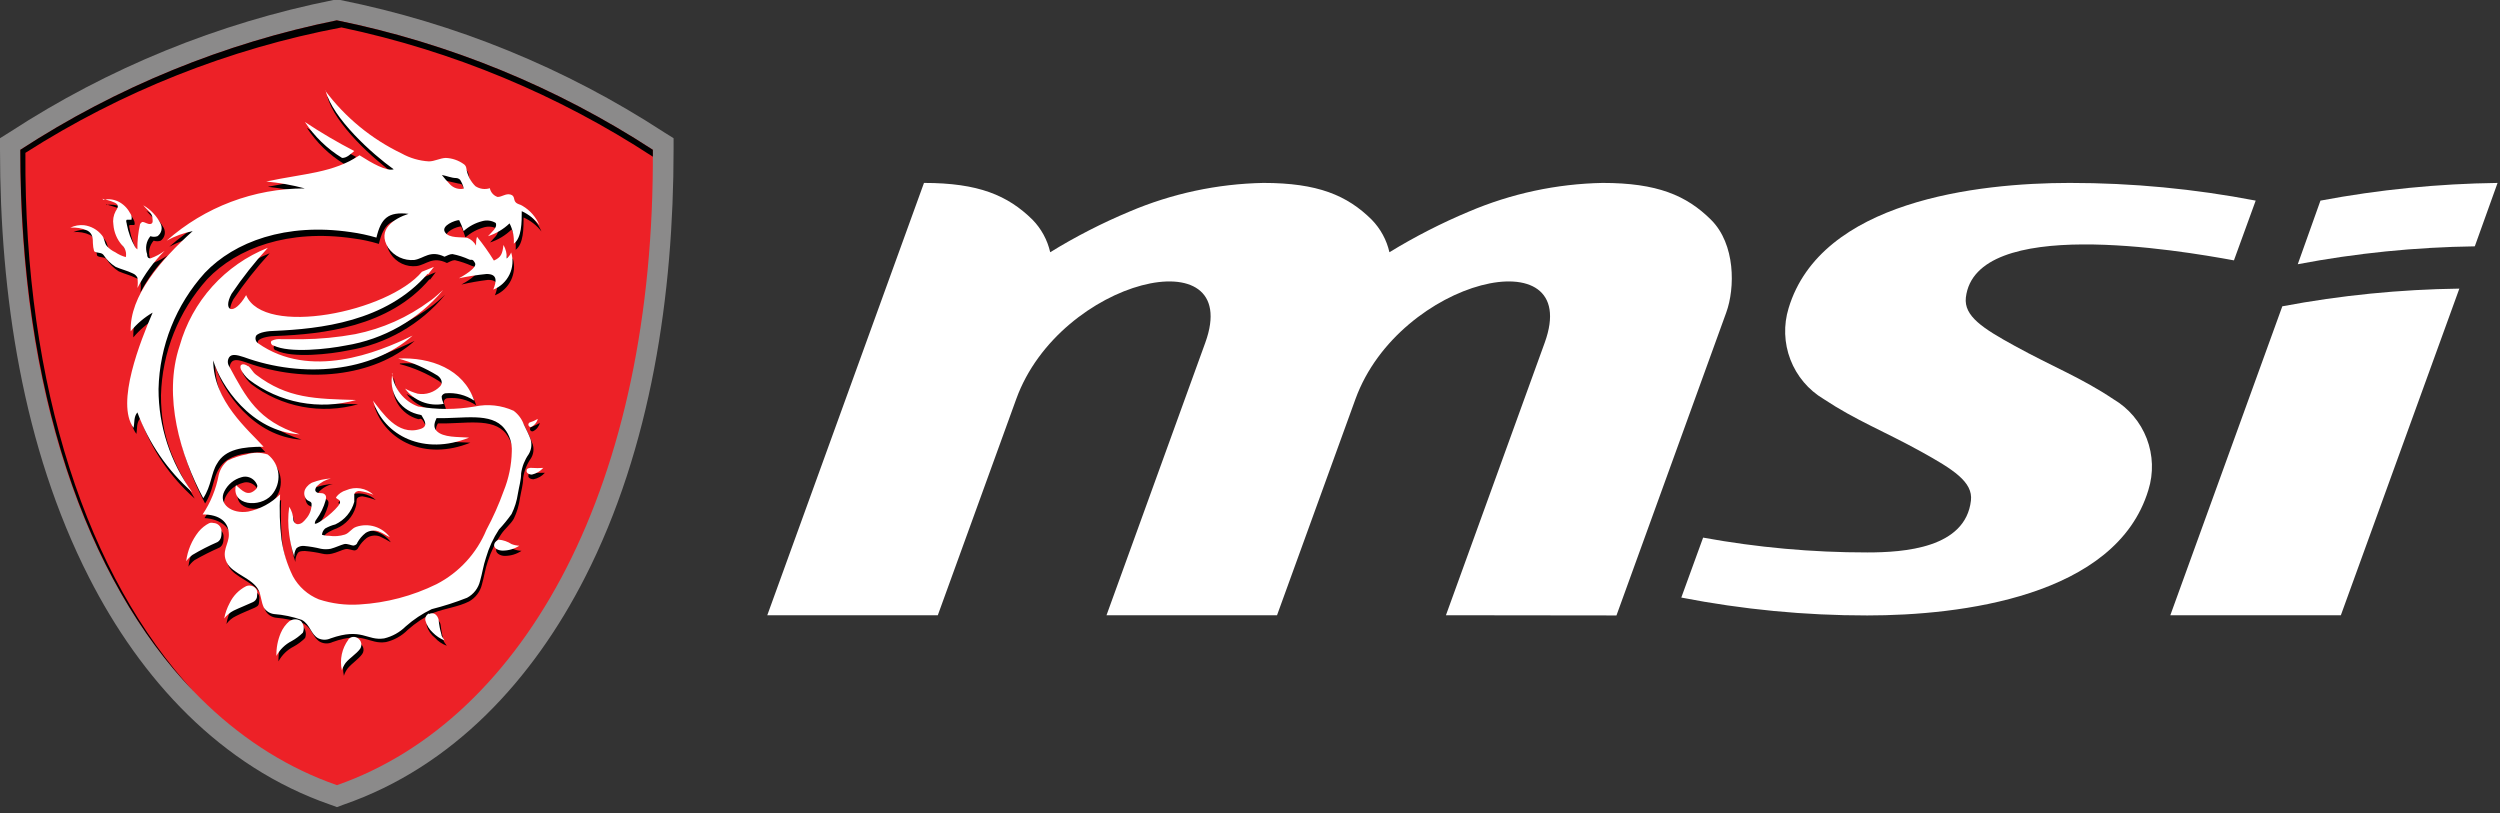
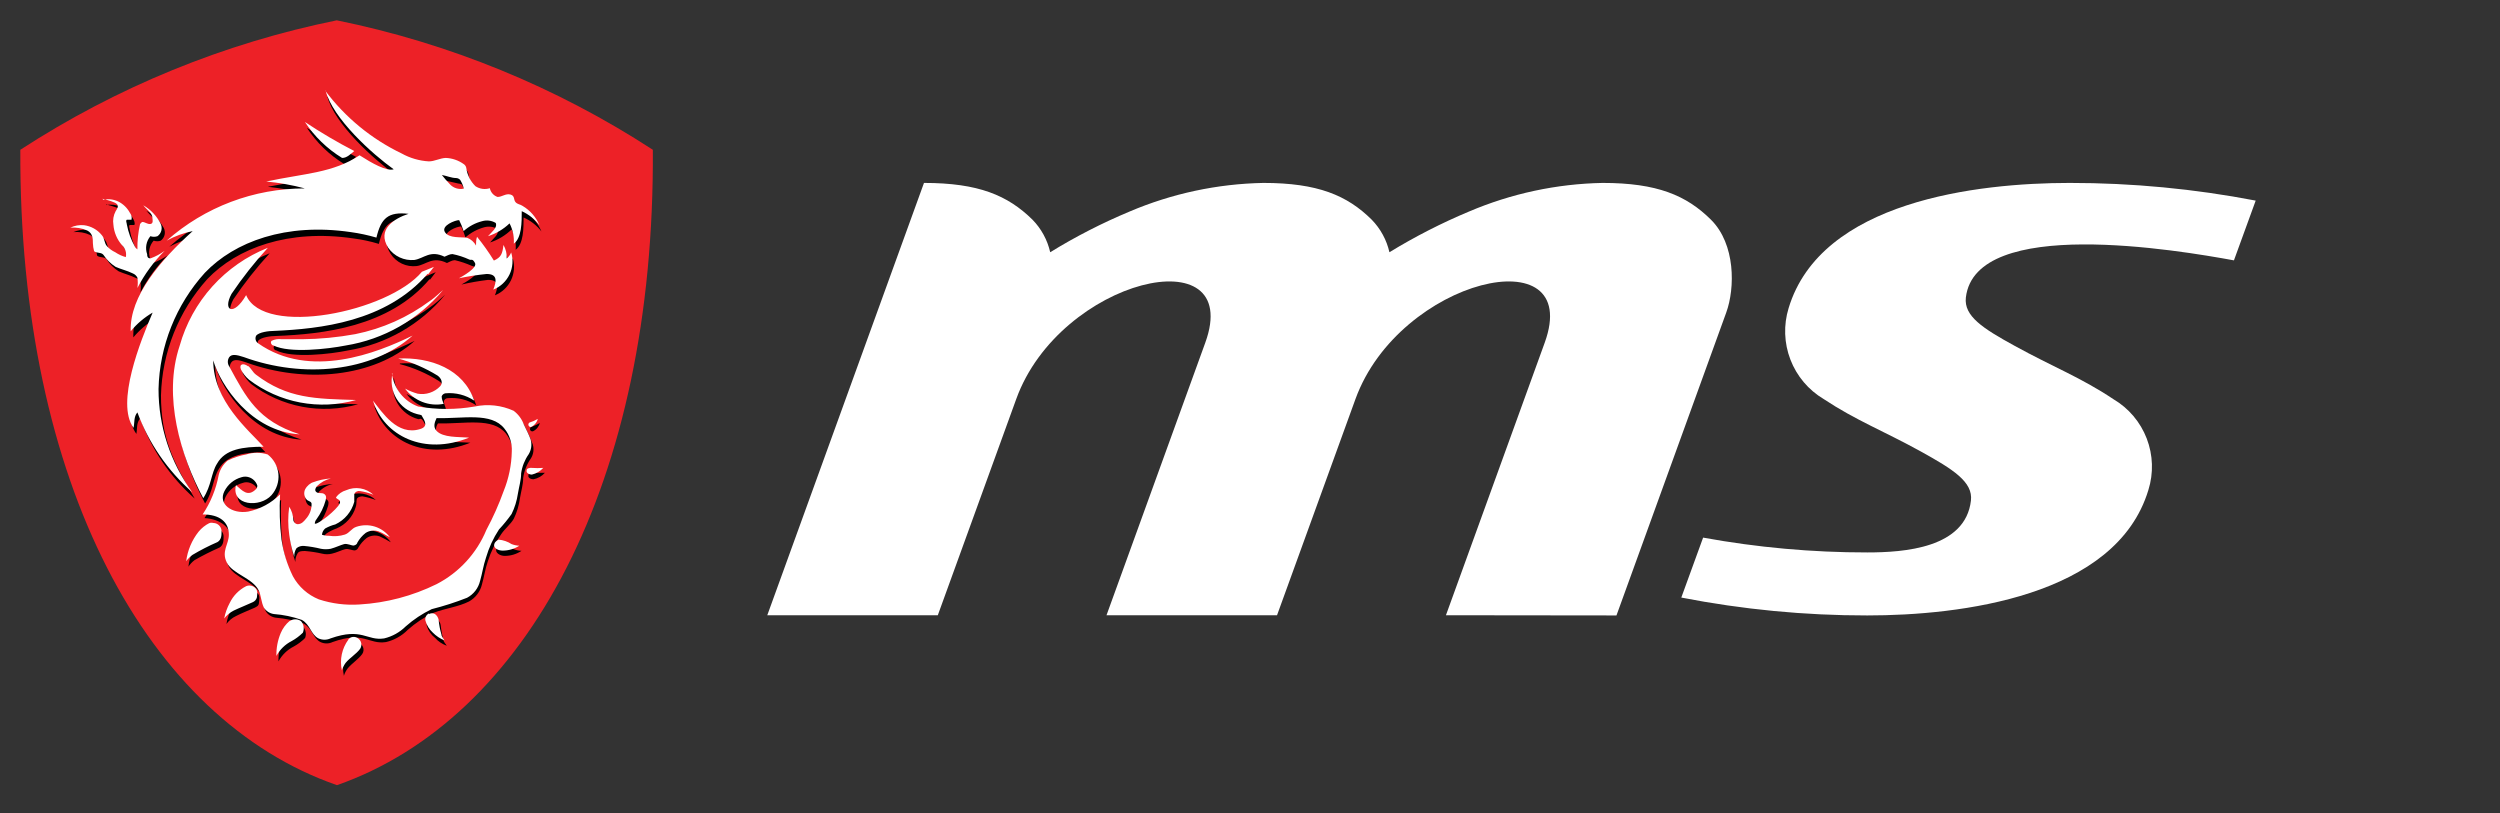
<svg xmlns="http://www.w3.org/2000/svg" width="123" height="40" viewBox="0 0 123 40" fill="none">
  <rect x="0" y="0" width="123" height="40" fill="#333333" stroke="none" />
  <g clip-path="url(#clip0_107_138)">
-     <path fill-rule="evenodd" clip-rule="evenodd" d="M114.17 9.86L113.05 13C115.923 12.454 118.837 12.16 121.76 12.12L122.88 9C119.957 9.038 117.043 9.329 114.17 9.87V9.86ZM115.17 30.27L121 14.2C118.077 14.238 115.163 14.529 112.29 15.07L106.78 30.27H115.17Z" fill="white" />
    <path fill-rule="evenodd" clip-rule="evenodd" d="M83.79 26.45C86.455 26.937 89.16 27.181 91.87 27.18C93.68 27.18 96.7 26.97 96.97 24.63C97.08 23.71 96.09 23.09 94.5 22.21C92.69 21.21 91.3 20.68 89.72 19.63C88.974 19.185 88.4 18.503 88.088 17.692C87.776 16.882 87.745 15.99 88 15.16C89.59 9.89 97.29 9 101.83 9C104.9 8.999 107.964 9.29 110.98 9.87L109.91 12.81C107.18 12.31 97.19 10.61 96.72 14.64C96.62 15.55 97.54 16.15 99.13 17.02C100.94 18.02 102.4 18.58 103.98 19.64C104.729 20.081 105.307 20.763 105.619 21.575C105.932 22.387 105.96 23.28 105.7 24.11C104.11 29.37 96.42 30.28 91.87 30.28C88.799 30.282 85.734 29.987 82.72 29.4L83.79 26.46V26.45Z" fill="white" />
    <path fill-rule="evenodd" clip-rule="evenodd" d="M71.14 30.27L76 16.86C77.91 11.59 68.85 13.69 66.69 19.63L62.83 30.27H54.44L59.3 16.86C61.21 11.59 52.15 13.69 50 19.63L46.14 30.27H37.75L45.46 9C48.14 9 49.58 9.61 50.8 10.81C51.232 11.253 51.533 11.807 51.67 12.41C52.916 11.643 54.22 10.975 55.57 10.41C57.656 9.522 59.893 9.043 62.16 9C64.83 9 66.28 9.61 67.49 10.81C67.922 11.253 68.223 11.807 68.36 12.41C69.611 11.645 70.918 10.976 72.27 10.41C74.353 9.522 76.587 9.043 78.85 9C81.53 9 82.97 9.61 84.18 10.81C85.39 12.01 85.37 14.17 84.93 15.38L79.53 30.28L71.14 30.27Z" fill="white" />
-     <path fill-rule="evenodd" clip-rule="evenodd" d="M0.48 6.5C5.329 3.341 10.735 1.136 16.41 0L16.58 0H16.74C22.411 1.137 27.814 3.343 32.66 6.5L33.14 6.8V7.36C33.14 14.46 32.04 22.03 28.78 28.41C26.23 33.41 22.31 37.72 16.9 39.59L16.58 39.71L16.25 39.59C10.85 37.72 6.92 33.4 4.38 28.41C1.11 22 0 14.46 0 7.36V6.8L0.48 6.5Z" fill="#8B8A8A" />
    <path fill-rule="evenodd" clip-rule="evenodd" d="M1 7.37C5.742 4.285 11.025 2.124 16.57 1C22.108 2.126 27.383 4.287 32.12 7.37C32.22 23.78 25.88 35.37 16.58 38.63C7.27 35.4 0.93 23.78 1 7.37Z" fill="#ED2127" />
    <path fill-rule="evenodd" clip-rule="evenodd" d="M21.85 8.87C21.961 9.036 22.092 9.187 22.24 9.32C22.324 9.416 22.433 9.487 22.555 9.526C22.676 9.565 22.806 9.57 22.93 9.54C22.89 9.391 22.826 9.249 22.74 9.12C22.74 9.06 22.63 9.04 22.55 9.03L21.85 8.87ZM16.1 4.73C17.085 6.045 18.371 7.105 19.85 7.82C20.265 8.049 20.727 8.183 21.2 8.21C21.48 8.21 21.74 8.04 22.02 8.04C22.337 8.048 22.645 8.152 22.9 8.34C22.968 8.38 23.018 8.444 23.04 8.52C23.084 8.863 23.239 9.183 23.48 9.43C23.587 9.494 23.706 9.536 23.83 9.553C23.954 9.57 24.08 9.563 24.2 9.53C24.216 9.629 24.261 9.722 24.328 9.796C24.396 9.871 24.483 9.924 24.58 9.95C24.79 10 24.97 9.77 25.21 9.84C25.3 9.96 25.36 10.08 25.46 10.21C25.56 10.34 25.7 10.32 25.8 10.39C26.175 10.63 26.469 10.979 26.64 11.39C26.409 11.09 26.107 10.853 25.76 10.7C25.76 11.24 25.76 12 25.37 12.29C25.399 11.944 25.33 11.598 25.17 11.29C24.87 11.581 24.508 11.8 24.11 11.93C24.27 11.73 24.58 11.52 24.48 11.27C24.384 11.212 24.276 11.174 24.165 11.159C24.053 11.143 23.939 11.151 23.83 11.18C23.486 11.273 23.168 11.444 22.9 11.68C22.843 11.495 22.772 11.315 22.69 11.14C22.49 11.14 21.79 11.41 21.99 11.72C22.19 12.03 22.79 11.95 23.08 12.01C23.265 12.08 23.418 12.215 23.51 12.39C23.51 12.25 23.51 12.1 23.51 11.96C23.817 12.324 24.094 12.712 24.34 13.12C24.7 12.97 24.77 12.8 24.81 12.35C24.938 12.543 25.004 12.769 25 13C25.105 12.93 25.186 12.828 25.23 12.71C25.335 13.069 25.302 13.453 25.14 13.789C24.977 14.125 24.696 14.389 24.35 14.53C24.51 14.12 24.57 13.77 24.01 13.77C23.57 13.823 23.133 13.9 22.7 14C22.87 13.91 23.61 13.49 23.48 13.25C23.414 13.162 23.318 13.102 23.21 13.08C22.943 12.961 22.665 12.868 22.38 12.8C22.24 12.8 22.11 12.89 21.99 12.94C21.27 12.59 20.99 13.02 20.5 13.09C20.252 13.119 20.001 13.079 19.775 12.973C19.549 12.867 19.357 12.699 19.22 12.49C18.64 11.6 19.5 11.05 20.22 10.82C19.22 10.71 18.87 11.04 18.64 12C18.229 11.874 17.807 11.784 17.38 11.73C14.19 11.26 11.66 12.2 10.2 13.73C8.785 15.305 7.976 17.333 7.92 19.45C7.92 21.51 8.51 22.72 9.58 24.53C8.367 23.462 7.445 22.102 6.9 20.58C6.7 20.81 6.76 21.09 6.71 21.35C5.81 20.13 7.06 17.05 7.65 15.67C7.237 15.917 6.869 16.231 6.56 16.6C6.5 14.85 8 13.09 9.62 11.66C9.17 11.758 8.736 11.92 8.33 12.14C10.193 10.48 12.595 9.552 15.09 9.53C14.462 9.376 13.824 9.262 13.18 9.19C15.18 8.79 16.46 8.77 17.78 7.9C18.39 8.3 19.1 8.7 19.45 8.6C18.4 7.85 16.45 6.1 16.1 4.73ZM15.1 6.29C15.882 6.808 16.69 7.285 17.52 7.72C17.35 7.86 17.15 8.07 16.92 8.06C16.19 7.612 15.569 7.007 15.1 6.29ZM5.22 10.09C5.47 10.043 5.729 10.075 5.96 10.18C6.2 10.304 6.398 10.495 6.53 10.73C6.59 10.84 6.66 10.96 6.61 11.07H6.38C6.32 11.13 6.38 11.22 6.38 11.29C6.447 11.679 6.579 12.055 6.77 12.4C6.799 12.452 6.84 12.497 6.89 12.53C6.876 12.13 6.913 11.73 7 11.34C7 11.28 7.06 11.2 7.15 11.19C7.24 11.18 7.41 11.31 7.55 11.29C7.69 11.27 7.66 11.09 7.65 11C7.65 10.75 7.36 10.57 7.2 10.37C7.563 10.564 7.862 10.86 8.06 11.22C8.111 11.325 8.124 11.444 8.097 11.557C8.07 11.67 8.004 11.77 7.91 11.84C7.797 11.88 7.674 11.88 7.56 11.84C7.454 11.959 7.382 12.105 7.352 12.261C7.322 12.418 7.335 12.58 7.39 12.73C7.39 12.8 7.39 12.93 7.57 12.92C7.811 12.828 8.039 12.707 8.25 12.56C7.715 13.1 7.263 13.717 6.91 14.39C6.935 14.221 6.935 14.049 6.91 13.88C6.887 13.83 6.854 13.786 6.813 13.749C6.771 13.713 6.723 13.686 6.67 13.67C6.41 13.54 6.11 13.47 5.84 13.35C5.598 13.197 5.393 12.992 5.24 12.75C5.13 12.62 4.91 12.69 4.78 12.58C4.746 12.449 4.726 12.315 4.72 12.18C4.72 11.97 4.66 11.69 4.43 11.56C4.174 11.442 3.891 11.393 3.61 11.42C3.818 11.329 4.044 11.288 4.27 11.3C4.615 11.347 4.929 11.522 5.15 11.79C5.3 11.96 5.27 12.18 5.41 12.35C5.531 12.468 5.669 12.566 5.82 12.64C5.974 12.748 6.147 12.826 6.33 12.87C6.36 12.77 6.362 12.663 6.338 12.561C6.313 12.46 6.262 12.366 6.19 12.29C5.959 12.026 5.812 11.698 5.77 11.35C5.731 11.12 5.773 10.882 5.89 10.68C5.89 10.57 6.05 10.45 5.96 10.34C5.87 10.23 5.48 10.13 5.23 10.06L5.22 10.09ZM21.32 15C21.53 14.84 21.71 14.67 21.9 14.5C20.694 15.96 18.999 16.933 17.13 17.24C16.27 17.42 14.38 17.64 13.59 17.24C13.5 17.24 13.41 17.09 13.5 17.02C13.654 16.941 13.829 16.913 14 16.94C14.33 16.94 14.69 16.94 15 16.94C15.876 16.932 16.749 16.848 17.61 16.69C18.958 16.411 20.226 15.833 21.32 15ZM19.69 17.88C21.29 17.79 22.92 18.4 23.43 19.94C23.017 19.668 22.523 19.544 22.03 19.59C21.94 19.59 21.85 19.66 21.84 19.74C21.83 19.82 21.89 19.98 21.94 20.11C21.581 20.189 21.206 20.162 20.862 20.033C20.518 19.903 20.218 19.676 20 19.38C20.194 19.492 20.403 19.576 20.62 19.63C20.822 19.667 21.029 19.653 21.223 19.588C21.417 19.523 21.592 19.41 21.73 19.26C21.89 19.09 21.79 18.88 21.6 18.75C21.001 18.372 20.346 18.088 19.66 17.91L19.69 17.88ZM12.3 18.21C12.47 18.34 12.52 18.51 12.69 18.64C14.25 19.83 15.63 19.82 17.62 19.89C16.725 20.144 15.782 20.185 14.867 20.012C13.953 19.838 13.091 19.454 12.35 18.89C12.191 18.742 12.056 18.57 11.95 18.38C11.86 18.1 12.1 18.07 12.3 18.23V18.21ZM19.38 18.58C19.423 18.948 19.567 19.298 19.796 19.589C20.026 19.881 20.332 20.103 20.68 20.23C21.6 20.39 22.541 20.39 23.46 20.23C24.103 20.089 24.774 20.163 25.37 20.44C25.596 20.611 25.772 20.839 25.88 21.1C26.005 21.347 26.115 21.601 26.21 21.86C26.246 21.979 26.256 22.103 26.239 22.226C26.222 22.349 26.178 22.466 26.11 22.57C25.913 22.852 25.786 23.178 25.74 23.52C25.74 23.84 25.64 24.16 25.58 24.52C25.533 24.867 25.432 25.204 25.28 25.52C25.12 25.8 24.84 26.01 24.66 26.28C24.373 26.69 24.15 27.142 24 27.62C23.87 27.99 23.82 28.38 23.71 28.76C23.668 28.934 23.59 29.098 23.481 29.24C23.373 29.383 23.237 29.502 23.08 29.59C22.55 29.86 21.9 29.93 21.33 30.15C20.869 30.367 20.441 30.65 20.06 30.99C19.767 31.287 19.396 31.494 18.99 31.59C18.13 31.72 17.91 31.03 16.36 31.59C16.268 31.634 16.168 31.657 16.065 31.657C15.963 31.657 15.862 31.634 15.77 31.59C15.4 31.41 15.36 30.91 14.94 30.68C14.494 30.526 14.031 30.428 13.56 30.39C13.463 30.376 13.37 30.34 13.287 30.287C13.204 30.233 13.134 30.163 13.08 30.08C12.94 29.81 12.94 29.51 12.83 29.24C12.52 28.62 11.54 28.43 11.25 27.86C10.96 27.29 11.35 26.97 11.36 26.49C11.37 26.01 10.9 25.54 10.06 25.49C10.462 24.913 10.732 24.253 10.85 23.56C10.915 23.279 11.073 23.028 11.3 22.85C11.584 22.704 11.887 22.599 12.2 22.54C12.551 22.456 12.919 22.474 13.26 22.59C13.415 22.707 13.543 22.854 13.638 23.023C13.732 23.192 13.791 23.378 13.81 23.571C13.829 23.764 13.807 23.958 13.747 24.142C13.687 24.326 13.589 24.496 13.46 24.64C12.89 25.28 11.46 25.15 11.71 24.14C12 24.39 12.29 24.77 12.71 24.32C12.71 24.32 12.77 24.22 12.71 24.17C12.681 24.075 12.629 23.988 12.56 23.917C12.49 23.846 12.405 23.792 12.31 23.76C12.191 23.715 12.06 23.715 11.94 23.76C11.761 23.808 11.593 23.894 11.448 24.011C11.303 24.128 11.185 24.274 11.1 24.44C10.78 25.07 11.47 25.58 12.27 25.44C12.862 25.314 13.404 25.018 13.83 24.59C13.799 25.334 13.823 26.079 13.9 26.82C13.999 27.445 14.191 28.052 14.47 28.62C14.749 29.137 15.203 29.537 15.75 29.75C16.393 29.967 17.074 30.052 17.75 30C19.069 29.933 20.36 29.592 21.54 29C22.657 28.437 23.531 27.489 24 26.33C24.331 25.715 24.615 25.077 24.85 24.42C25.099 23.802 25.238 23.146 25.26 22.48C25.274 22.07 25.147 21.668 24.9 21.34C24.24 20.51 22.84 20.87 21.55 20.83C21.484 20.922 21.449 21.032 21.449 21.145C21.449 21.258 21.484 21.368 21.55 21.46C21.86 21.8 22.63 21.74 23.14 21.78C20.93 22.68 18.96 21.7 18.41 19.97C18.87 20.54 19.61 21.72 20.74 21.37C21.15 21.25 20.96 20.95 20.83 20.73C20.7 20.51 20.65 20.65 20.57 20.62C20.15 20.507 19.791 20.235 19.567 19.862C19.343 19.489 19.273 19.044 19.37 18.62L19.38 18.58ZM26.16 21C26.299 20.949 26.433 20.885 26.56 20.81C26.538 20.899 26.495 20.982 26.437 21.053C26.378 21.124 26.304 21.181 26.22 21.22C26.191 21.228 26.16 21.224 26.134 21.209C26.108 21.194 26.088 21.169 26.08 21.14C26.072 21.111 26.076 21.08 26.091 21.053C26.106 21.027 26.131 21.008 26.16 21ZM26 23.37C26 23.28 26.14 23.25 26.24 23.26C26.34 23.27 26.62 23.26 26.81 23.26C26.664 23.426 26.467 23.538 26.25 23.58C26.1 23.58 25.96 23.5 26 23.38V23.37ZM15.48 24C15.769 23.891 16.072 23.827 16.38 23.81C16.116 23.866 15.875 24.002 15.69 24.2C15.63 24.28 15.57 24.41 15.69 24.49C15.81 24.57 15.96 24.49 16.08 24.58C16.2 24.67 16.16 24.79 16.14 24.89C16.04 25.224 15.885 25.538 15.68 25.82C15.63 25.882 15.604 25.96 15.61 26.04C15.7 26.04 15.77 25.98 15.84 25.94C16.119 25.77 16.374 25.565 16.6 25.33C16.69 25.21 16.83 25.11 16.84 24.98C16.85 24.85 16.66 24.83 16.65 24.73C16.774 24.566 16.945 24.444 17.14 24.38C17.363 24.283 17.608 24.252 17.848 24.291C18.087 24.33 18.31 24.437 18.49 24.6C18.276 24.52 18.055 24.46 17.83 24.42C17.71 24.42 17.57 24.47 17.55 24.57C17.53 24.67 17.55 24.82 17.5 24.95C17.43 25.183 17.309 25.398 17.146 25.579C16.984 25.76 16.784 25.904 16.56 26C16.383 26.061 16.215 26.145 16.06 26.25C16.012 26.287 15.973 26.334 15.946 26.387C15.918 26.441 15.903 26.5 15.9 26.56C16.014 26.593 16.132 26.61 16.25 26.61C16.512 26.645 16.777 26.625 17.03 26.55C17.25 26.46 17.34 26.25 17.58 26.17C17.873 26.065 18.193 26.058 18.49 26.15C18.788 26.242 19.047 26.428 19.23 26.68C19.052 26.573 18.869 26.477 18.68 26.39C18.575 26.353 18.462 26.34 18.351 26.354C18.24 26.368 18.134 26.408 18.04 26.47C17.875 26.599 17.736 26.759 17.63 26.94C17.617 26.976 17.594 27.008 17.564 27.033C17.534 27.057 17.498 27.074 17.46 27.08C17.3 27.08 17.15 26.98 16.98 27.02C16.81 27.06 16.56 27.19 16.33 27.24C16.173 27.279 16.008 27.279 15.85 27.24C15.574 27.176 15.293 27.133 15.01 27.11C14.88 27.11 14.72 27.11 14.65 27.21C14.567 27.341 14.525 27.495 14.53 27.65C14.416 27.295 14.336 26.93 14.29 26.56C14.226 26.102 14.226 25.638 14.29 25.18C14.414 25.363 14.484 25.578 14.49 25.8C14.494 25.859 14.518 25.915 14.558 25.959C14.598 26.002 14.652 26.031 14.71 26.04C14.794 26.03 14.874 26.002 14.945 25.957C15.016 25.912 15.076 25.851 15.12 25.78C15.3 25.572 15.4 25.305 15.4 25.03C15.4 24.91 15.21 24.91 15.14 24.82C15.082 24.754 15.046 24.672 15.035 24.584C15.024 24.497 15.04 24.408 15.08 24.33C15.126 24.238 15.189 24.157 15.266 24.09C15.343 24.023 15.433 23.972 15.53 23.94L15.48 24ZM10.41 26C10.501 25.965 10.6 25.965 10.69 26C10.781 26.023 10.861 26.076 10.918 26.15C10.974 26.225 11.003 26.317 11 26.41C11 26.59 11 26.82 10.8 26.94C10.38 27.125 9.969 27.331 9.57 27.56C9.453 27.649 9.352 27.757 9.27 27.88C9.33 27.35 9.538 26.847 9.87 26.43C10.02 26.253 10.204 26.107 10.41 26ZM24.41 27.1C24.41 26.97 24.51 26.86 24.63 26.8C24.86 26.826 25.082 26.901 25.28 27.02C25.401 27.071 25.53 27.098 25.66 27.1C25.415 27.264 25.126 27.351 24.83 27.35C24.65 27.35 24.44 27.25 24.41 27.1ZM12.21 29.1C12.29 29.072 12.377 29.066 12.459 29.084C12.542 29.101 12.619 29.142 12.68 29.2C12.81 29.33 12.75 29.51 12.74 29.66C12.73 29.81 12.64 29.84 12.53 29.9C12.24 30.03 11.9 30.16 11.61 30.31C11.423 30.398 11.261 30.532 11.14 30.7C11.183 30.43 11.271 30.17 11.4 29.93C11.574 29.574 11.858 29.283 12.21 29.1ZM21.21 30.48C21.256 30.456 21.308 30.443 21.36 30.443C21.413 30.443 21.464 30.456 21.51 30.48C21.556 30.511 21.594 30.551 21.623 30.597C21.653 30.644 21.672 30.696 21.68 30.75C21.707 31 21.753 31.248 21.82 31.49C21.82 31.58 21.93 31.68 21.98 31.77C21.758 31.69 21.558 31.556 21.4 31.38C21.212 31.232 21.072 31.029 21 30.8C20.985 30.732 20.994 30.662 21.025 30.6C21.056 30.538 21.107 30.488 21.17 30.46L21.21 30.48ZM14.36 30.83C14.439 30.769 14.536 30.736 14.635 30.736C14.735 30.736 14.832 30.769 14.91 30.83C14.976 30.905 15.021 30.997 15.038 31.096C15.056 31.195 15.046 31.296 15.01 31.39C14.845 31.556 14.656 31.698 14.45 31.81C14.132 31.972 13.87 32.226 13.7 32.54C13.694 32.155 13.769 31.774 13.92 31.42C14.007 31.183 14.16 30.974 14.36 30.82V30.83ZM17.24 31.73C17.281 31.675 17.337 31.634 17.401 31.613C17.466 31.592 17.535 31.59 17.6 31.61C17.659 31.624 17.713 31.652 17.759 31.691C17.804 31.731 17.839 31.781 17.861 31.837C17.883 31.893 17.89 31.954 17.883 32.014C17.876 32.073 17.855 32.13 17.82 32.18C17.63 32.44 17.32 32.63 17.11 32.88C17.024 32.99 16.959 33.116 16.92 33.25C16.863 32.988 16.862 32.718 16.917 32.456C16.972 32.194 17.082 31.946 17.24 31.73ZM21.14 13.73C19.14 16.1 15.84 16.44 13.59 16.53C13.34 16.53 12.83 16.59 12.7 16.77C12.672 16.835 12.668 16.907 12.688 16.975C12.708 17.043 12.751 17.101 12.81 17.14C15.35 18.94 18.66 17.62 20.4 16.77C18.4 18.57 15 18.89 12.11 17.83C11.74 17.7 11.5 17.66 11.38 17.83C11.332 17.897 11.305 17.977 11.305 18.06C11.305 18.143 11.332 18.223 11.38 18.29C12.19 19.81 12.78 20.98 14.84 21.63C12.45 21.49 10.94 19.21 10.59 18C10.59 20 12.33 21.44 13.06 22.25C12.11 22.25 11.18 22.36 10.77 23.07C10.48 23.52 10.49 24.18 10.09 24.77C8.99 22.7 8.09 19.77 8.93 17.27C9.238 16.19 9.789 15.195 10.542 14.361C11.294 13.527 12.227 12.877 13.27 12.46C12.619 13.172 12.02 13.93 11.48 14.73C11.04 15.56 11.58 15.85 12.2 14.79C13.06 16.86 19.2 15.62 20.85 13.64L21.44 13.39L21.15 13.77L21.14 13.73Z" fill="black" />
    <path fill-rule="evenodd" clip-rule="evenodd" d="M21.74 8.61C21.862 8.767 21.992 8.917 22.13 9.06C22.215 9.154 22.324 9.224 22.445 9.263C22.567 9.302 22.696 9.308 22.82 9.28C22.783 9.128 22.723 8.983 22.64 8.85C22.59 8.797 22.522 8.765 22.45 8.76C22.21 8.76 21.98 8.65 21.74 8.61ZM16 4.46C16.986 5.778 18.276 6.838 19.76 7.55C20.171 7.779 20.63 7.913 21.1 7.94C21.38 7.94 21.65 7.78 21.93 7.77C22.246 7.782 22.552 7.887 22.81 8.07C22.844 8.091 22.873 8.118 22.895 8.151C22.918 8.184 22.933 8.221 22.94 8.26C22.986 8.602 23.144 8.918 23.39 9.16C23.493 9.229 23.611 9.273 23.734 9.291C23.857 9.308 23.982 9.297 24.1 9.26C24.12 9.359 24.165 9.451 24.232 9.526C24.299 9.602 24.384 9.658 24.48 9.69C24.7 9.69 24.88 9.51 25.11 9.57C25.34 9.63 25.26 9.82 25.36 9.94C25.46 10.06 25.6 10.05 25.71 10.13C26.082 10.349 26.373 10.682 26.54 11.08C26.311 10.782 26.012 10.546 25.67 10.39C25.67 10.94 25.67 11.7 25.28 11.99C25.302 11.644 25.229 11.298 25.07 10.99C24.77 11.278 24.407 11.494 24.01 11.62C24.17 11.43 24.49 11.21 24.39 10.97C24.292 10.91 24.183 10.871 24.069 10.856C23.956 10.84 23.84 10.849 23.73 10.88C23.388 10.965 23.072 11.134 22.81 11.37C22.751 11.184 22.678 11.004 22.59 10.83C22.4 10.83 21.69 11.1 21.89 11.42C22.09 11.74 22.69 11.65 22.99 11.7C23.173 11.773 23.325 11.907 23.42 12.08C23.42 11.94 23.42 11.8 23.47 11.65C23.771 12.022 24.048 12.413 24.3 12.82C24.65 12.66 24.72 12.5 24.77 12.05C24.887 12.253 24.943 12.486 24.93 12.72C25.027 12.64 25.103 12.537 25.15 12.42C25.259 12.78 25.23 13.168 25.067 13.507C24.904 13.845 24.619 14.111 24.27 14.25C24.43 13.84 24.49 13.48 23.94 13.48C23.483 13.526 23.029 13.596 22.58 13.69C22.75 13.6 23.5 13.18 23.37 12.94C23.24 12.7 23.2 12.82 23.09 12.77C22.825 12.647 22.546 12.557 22.26 12.5C22.12 12.5 22 12.58 21.87 12.63C21.16 12.29 20.87 12.71 20.39 12.79C20.141 12.813 19.89 12.77 19.664 12.665C19.437 12.559 19.242 12.395 19.1 12.19C18.53 11.29 19.39 10.75 20.1 10.52C19.1 10.41 18.75 10.73 18.52 11.69C18.107 11.569 17.686 11.478 17.26 11.42C14.07 10.95 11.54 11.89 10.08 13.42C8.657 14.991 7.848 17.021 7.8 19.14C7.798 20.967 8.379 22.747 9.46 24.22C8.248 23.154 7.32 21.804 6.76 20.29C6.57 20.51 6.63 20.79 6.57 21.05C5.68 19.83 6.92 16.76 7.51 15.38C7.098 15.62 6.732 15.931 6.43 16.3C6.37 14.56 7.91 12.79 9.48 11.37C9.032 11.46 8.6 11.619 8.2 11.84C10.076 10.181 12.495 9.267 15 9.27C14.377 9.105 13.742 8.991 13.1 8.93C15.04 8.52 16.38 8.51 17.69 7.64C18.3 8.03 19.02 8.44 19.37 8.33C18.32 7.58 16.37 5.83 16.02 4.46H16ZM15 6C15.783 6.521 16.594 6.999 17.43 7.43C17.26 7.57 17.06 7.78 16.83 7.77C16.097 7.322 15.472 6.717 15 6ZM5.08 9.83C5.325 9.776 5.582 9.804 5.81 9.91C6.057 10.031 6.26 10.227 6.39 10.47C6.429 10.517 6.456 10.572 6.47 10.63C6.484 10.69 6.484 10.751 6.47 10.81H6.24C6.17 10.87 6.24 10.96 6.24 11.04C6.312 11.426 6.447 11.798 6.64 12.14C6.669 12.192 6.71 12.237 6.76 12.27C6.753 11.853 6.797 11.437 6.89 11.03C6.913 10.982 6.952 10.943 7 10.92C7.14 10.92 7.25 11.04 7.4 11.02C7.55 11 7.51 10.83 7.5 10.73C7.5 10.48 7.21 10.31 7.05 10.1C7.415 10.311 7.71 10.624 7.9 11C7.953 11.104 7.967 11.224 7.94 11.338C7.912 11.451 7.845 11.552 7.75 11.62C7.637 11.661 7.513 11.661 7.4 11.62C7.298 11.742 7.23 11.888 7.202 12.044C7.174 12.2 7.187 12.361 7.24 12.51C7.24 12.58 7.24 12.72 7.41 12.71C7.657 12.621 7.889 12.496 8.1 12.34C7.562 12.877 7.11 13.495 6.76 14.17C6.785 14.001 6.785 13.829 6.76 13.66C6.712 13.564 6.63 13.489 6.53 13.45C6.27 13.32 5.96 13.25 5.69 13.13C5.45 12.978 5.246 12.777 5.09 12.54C4.98 12.4 4.77 12.47 4.63 12.36C4.594 12.229 4.574 12.095 4.57 11.96C4.57 11.76 4.57 11.48 4.29 11.34C4.029 11.226 3.744 11.178 3.46 11.2C3.669 11.101 3.9 11.059 4.13 11.08C4.476 11.123 4.792 11.298 5.01 11.57C5.16 11.74 5.12 11.96 5.27 12.12C5.383 12.242 5.519 12.34 5.67 12.41C5.829 12.518 6.005 12.599 6.19 12.65C6.213 12.544 6.207 12.433 6.174 12.329C6.141 12.226 6.081 12.133 6 12.06C5.756 11.78 5.609 11.43 5.58 11.06C5.541 10.831 5.58 10.595 5.69 10.39C5.75 10.29 5.85 10.16 5.76 10.05C5.67 9.94 5.29 9.84 5.04 9.78L5.08 9.83ZM21.22 14.76C21.43 14.61 21.6 14.43 21.8 14.27C20.581 15.728 18.877 16.698 17 17C16.14 17.17 14.25 17.39 13.46 17C13.37 17 13.28 16.85 13.36 16.77C13.514 16.692 13.689 16.665 13.86 16.69C14.2 16.69 14.55 16.69 14.86 16.69C15.739 16.682 16.615 16.598 17.48 16.44C18.813 16.172 20.07 15.612 21.16 14.8L21.22 14.76ZM19.59 17.64C21.18 17.56 22.81 18.16 23.33 19.71C22.914 19.433 22.417 19.306 21.92 19.35C21.878 19.355 21.837 19.371 21.804 19.398C21.77 19.424 21.745 19.46 21.73 19.5C21.73 19.64 21.78 19.74 21.83 19.87C21.475 19.939 21.107 19.905 20.771 19.772C20.434 19.639 20.142 19.413 19.93 19.12C20.127 19.226 20.335 19.309 20.55 19.37C20.751 19.404 20.958 19.389 21.151 19.324C21.345 19.26 21.52 19.148 21.66 19C21.81 18.83 21.71 18.61 21.53 18.48C20.927 18.108 20.274 17.825 19.59 17.64ZM12.2 18C12.37 18.13 12.42 18.3 12.59 18.43C14.15 19.62 15.53 19.62 17.52 19.68C16.624 19.934 15.682 19.975 14.767 19.802C13.852 19.628 12.991 19.244 12.25 18.68C12.083 18.539 11.947 18.365 11.85 18.17C11.75 17.89 12 17.86 12.2 18.02V18ZM19.28 18.37C19.325 18.734 19.469 19.078 19.697 19.366C19.924 19.653 20.226 19.873 20.57 20C21.493 20.16 22.437 20.16 23.36 20C24.003 19.864 24.672 19.938 25.27 20.21C25.498 20.38 25.672 20.613 25.77 20.88C25.89 21.13 26.02 21.38 26.11 21.63C26.144 21.75 26.152 21.877 26.135 22C26.118 22.124 26.075 22.243 26.01 22.35C25.814 22.63 25.687 22.952 25.64 23.29C25.64 23.61 25.54 23.93 25.48 24.29C25.429 24.637 25.325 24.975 25.17 25.29C24.98 25.557 24.773 25.811 24.55 26.05C24.268 26.479 24.053 26.947 23.91 27.44C23.78 27.82 23.73 28.2 23.62 28.58C23.578 28.756 23.5 28.921 23.39 29.064C23.279 29.207 23.14 29.325 22.98 29.41C22.413 29.634 21.831 29.821 21.24 29.97C20.776 30.192 20.345 30.478 19.96 30.82C19.667 31.11 19.301 31.314 18.9 31.41C18.04 31.54 17.82 30.86 16.26 31.41C16.167 31.452 16.067 31.474 15.965 31.474C15.863 31.474 15.763 31.452 15.67 31.41C15.3 31.23 15.26 30.72 14.85 30.5C14.405 30.342 13.941 30.245 13.47 30.21C13.37 30.195 13.274 30.159 13.19 30.104C13.105 30.048 13.034 29.976 12.98 29.89C12.85 29.62 12.85 29.32 12.73 29.05C12.43 28.44 11.44 28.24 11.16 27.68C10.88 27.12 11.26 26.78 11.26 26.31C11.26 25.68 10.81 25.31 9.97 25.31C10.362 24.723 10.631 24.063 10.76 23.37C10.827 23.093 10.981 22.844 11.2 22.66C11.487 22.517 11.794 22.416 12.11 22.36C12.455 22.25 12.825 22.25 13.17 22.36C13.319 22.475 13.442 22.62 13.533 22.785C13.623 22.95 13.679 23.132 13.697 23.319C13.715 23.506 13.694 23.695 13.636 23.874C13.578 24.053 13.484 24.219 13.36 24.36C12.79 25 11.36 24.88 11.61 23.87C11.91 24.12 12.19 24.49 12.61 24.05C12.645 24.004 12.663 23.948 12.66 23.89C12.629 23.794 12.575 23.707 12.504 23.636C12.433 23.565 12.346 23.511 12.25 23.48C12.13 23.44 12 23.44 11.88 23.48C11.7 23.53 11.531 23.617 11.387 23.736C11.242 23.855 11.124 24.003 11.04 24.17C10.72 24.8 11.41 25.3 12.21 25.17C12.805 25.046 13.351 24.751 13.78 24.32C13.739 25.064 13.762 25.81 13.85 26.55C13.942 27.175 14.131 27.783 14.41 28.35C14.691 28.867 15.144 29.27 15.69 29.49C16.334 29.701 17.013 29.786 17.69 29.74C19.007 29.662 20.296 29.322 21.48 28.74C22.587 28.168 23.455 27.222 23.93 26.07C24.26 25.455 24.544 24.817 24.78 24.16C25.03 23.543 25.166 22.886 25.18 22.22C25.204 21.812 25.076 21.409 24.82 21.09C24.17 20.26 22.77 20.61 21.48 20.57C21.38 20.78 21.3 21.01 21.48 21.2C21.8 21.54 22.56 21.49 23.08 21.53C20.87 22.43 18.89 21.45 18.35 19.71C18.81 20.29 19.55 21.46 20.67 21.11C21.08 20.99 20.9 20.7 20.76 20.47C20.76 20.4 20.59 20.4 20.51 20.37C20.09 20.257 19.73 19.985 19.506 19.612C19.282 19.239 19.212 18.794 19.31 18.37H19.28ZM26.05 20.79C26.193 20.746 26.331 20.686 26.46 20.61C26.437 20.698 26.394 20.779 26.335 20.848C26.276 20.918 26.203 20.973 26.12 21.01C26.094 21.011 26.068 21.003 26.047 20.988C26.026 20.973 26.01 20.951 26.002 20.926C25.994 20.901 25.994 20.875 26.003 20.85C26.012 20.826 26.028 20.804 26.05 20.79ZM25.91 23.14C25.91 23.04 26.06 23.01 26.16 23.02C26.35 23.035 26.54 23.035 26.73 23.02C26.581 23.184 26.386 23.299 26.17 23.35C26.02 23.35 25.88 23.26 25.91 23.15V23.14ZM15.37 23.74C15.661 23.628 15.968 23.56 16.28 23.54C16.015 23.602 15.772 23.737 15.58 23.93C15.52 24.02 15.46 24.14 15.58 24.22C15.7 24.3 15.84 24.22 15.96 24.31C16.08 24.4 16.04 24.52 16.02 24.62C15.928 24.955 15.775 25.27 15.57 25.55C15.517 25.611 15.488 25.689 15.49 25.77C15.59 25.77 15.65 25.71 15.72 25.68C16 25.504 16.258 25.296 16.49 25.06C16.58 24.95 16.71 24.85 16.73 24.71C16.75 24.57 16.55 24.57 16.53 24.47C16.652 24.3 16.829 24.177 17.03 24.12C17.25 24.022 17.495 23.991 17.733 24.03C17.971 24.069 18.192 24.177 18.37 24.34C18.158 24.254 17.936 24.194 17.71 24.16C17.654 24.15 17.597 24.158 17.547 24.183C17.496 24.208 17.455 24.249 17.43 24.3C17.43 24.43 17.43 24.56 17.43 24.69C17.364 24.931 17.247 25.155 17.087 25.347C16.926 25.539 16.726 25.693 16.5 25.8C16.325 25.845 16.157 25.912 16 26C15.909 26.079 15.852 26.19 15.84 26.31C15.953 26.346 16.071 26.363 16.19 26.36C16.451 26.401 16.718 26.38 16.97 26.3C17.2 26.22 17.29 26 17.53 25.92C17.824 25.82 18.141 25.816 18.438 25.907C18.734 25.999 18.994 26.182 19.18 26.43C18.99 26.34 18.83 26.22 18.62 26.14C18.516 26.106 18.405 26.095 18.296 26.109C18.187 26.123 18.082 26.161 17.99 26.22C17.822 26.351 17.683 26.514 17.58 26.7C17.58 26.75 17.5 26.83 17.4 26.84C17.3 26.85 17.09 26.73 16.93 26.77C16.77 26.81 16.5 26.94 16.27 27C16.111 27.03 15.949 27.03 15.79 27C15.517 26.933 15.24 26.886 14.96 26.86C14.827 26.847 14.694 26.886 14.59 26.97C14.506 27.097 14.467 27.248 14.48 27.4C14.363 27.045 14.279 26.68 14.23 26.31C14.165 25.852 14.165 25.388 14.23 24.93C14.35 25.119 14.419 25.336 14.43 25.56C14.432 25.617 14.454 25.672 14.493 25.714C14.531 25.756 14.583 25.783 14.64 25.79C14.84 25.79 14.95 25.65 15.05 25.53C15.234 25.328 15.335 25.063 15.33 24.79C15.33 24.66 15.14 24.66 15.08 24.57C15.023 24.503 14.986 24.422 14.973 24.335C14.961 24.248 14.974 24.16 15.01 24.08C15.104 23.899 15.266 23.763 15.46 23.7L15.37 23.74ZM10.31 25.74C10.39 25.69 10.5 25.74 10.58 25.74C10.672 25.761 10.755 25.813 10.813 25.888C10.872 25.962 10.902 26.055 10.9 26.15C10.9 26.33 10.9 26.55 10.7 26.67C10.277 26.854 9.866 27.064 9.47 27.3C9.352 27.388 9.248 27.492 9.16 27.61C9.228 27.08 9.439 26.579 9.77 26.16C9.918 25.98 10.102 25.834 10.31 25.73V25.74ZM24.31 26.84C24.31 26.71 24.4 26.61 24.53 26.55C24.758 26.57 24.978 26.645 25.17 26.77C25.292 26.817 25.42 26.844 25.55 26.85C25.305 27.007 25.021 27.09 24.73 27.09C24.54 27.09 24.33 27 24.31 26.84ZM12.11 28.84C12.188 28.807 12.273 28.799 12.356 28.817C12.438 28.835 12.513 28.878 12.57 28.94C12.7 29.07 12.65 29.24 12.64 29.39C12.627 29.444 12.6 29.494 12.564 29.535C12.527 29.577 12.482 29.609 12.43 29.63C12.13 29.77 11.79 29.9 11.5 30.04C11.316 30.133 11.155 30.267 11.03 30.43C11.081 30.164 11.172 29.908 11.3 29.67C11.471 29.311 11.756 29.02 12.11 28.84ZM21.11 30.21C21.154 30.185 21.204 30.173 21.255 30.173C21.306 30.173 21.356 30.185 21.4 30.21C21.493 30.278 21.557 30.377 21.58 30.49C21.602 30.737 21.649 30.982 21.72 31.22C21.72 31.32 21.82 31.41 21.87 31.51C21.652 31.421 21.455 31.288 21.29 31.12C21.116 30.962 20.991 30.757 20.93 30.53C20.915 30.46 20.924 30.387 20.957 30.323C20.99 30.259 21.044 30.208 21.11 30.18V30.21ZM14.25 30.56C14.332 30.501 14.43 30.47 14.53 30.47C14.63 30.47 14.728 30.501 14.81 30.56C14.877 30.637 14.922 30.731 14.938 30.832C14.953 30.933 14.94 31.036 14.9 31.13C14.736 31.291 14.551 31.429 14.35 31.54C14.032 31.702 13.77 31.956 13.6 32.27C13.59 31.886 13.662 31.504 13.81 31.15C13.907 30.918 14.058 30.712 14.25 30.55V30.56ZM17.13 31.47C17.172 31.415 17.23 31.373 17.296 31.352C17.362 31.33 17.433 31.33 17.5 31.35C17.557 31.366 17.61 31.395 17.654 31.435C17.698 31.474 17.732 31.524 17.754 31.579C17.775 31.635 17.783 31.695 17.777 31.754C17.771 31.813 17.752 31.87 17.72 31.92C17.53 32.18 17.21 32.36 17 32.62C16.922 32.73 16.862 32.852 16.82 32.98C16.763 32.72 16.762 32.451 16.817 32.19C16.872 31.93 16.982 31.684 17.14 31.47H17.13ZM21.04 13.47C18.99 15.84 15.74 16.18 13.49 16.28C13.24 16.28 12.73 16.34 12.6 16.52C12.569 16.583 12.562 16.656 12.58 16.724C12.598 16.792 12.641 16.851 12.7 16.89C15.24 18.68 18.55 17.37 20.3 16.51C18.3 18.31 14.9 18.63 12 17.57C11.64 17.45 11.4 17.41 11.28 17.57C11.234 17.638 11.209 17.718 11.209 17.8C11.209 17.882 11.234 17.962 11.28 18.03C12.1 19.54 12.68 20.71 14.75 21.37C12.35 21.23 10.85 18.95 10.49 17.73C10.49 19.73 12.24 21.17 12.97 21.98C11.97 21.98 11.08 22.09 10.68 22.81C10.39 23.26 10.4 23.91 10 24.51C8.89 22.43 8 19.51 8.84 17.01C9.144 15.927 9.694 14.929 10.447 14.093C11.2 13.257 12.135 12.606 13.18 12.19C12.528 12.901 11.929 13.66 11.39 14.46C10.94 15.29 11.49 15.59 12.11 14.52C12.97 16.6 19.11 15.35 20.76 13.37L21.35 13.13L21.06 13.5L21.04 13.47Z" fill="white" />
-     <path fill-rule="evenodd" clip-rule="evenodd" d="M1 7.37C5.743 4.285 11.025 2.124 16.57 1C22.108 2.126 27.384 4.287 32.12 7.37V7.71C27.453 4.657 22.258 2.5 16.8 1.35C11.271 2.398 5.993 4.492 1.25 7.52C1.18 19.15 4.35 28.41 9.51 34C4.22 28.49 1 19.17 1 7.37Z" fill="black" />
  </g>
  <defs>
    <clipPath id="clip0_107_138">
      <rect width="122.88" height="39.71" fill="white" />
    </clipPath>
  </defs>
</svg>